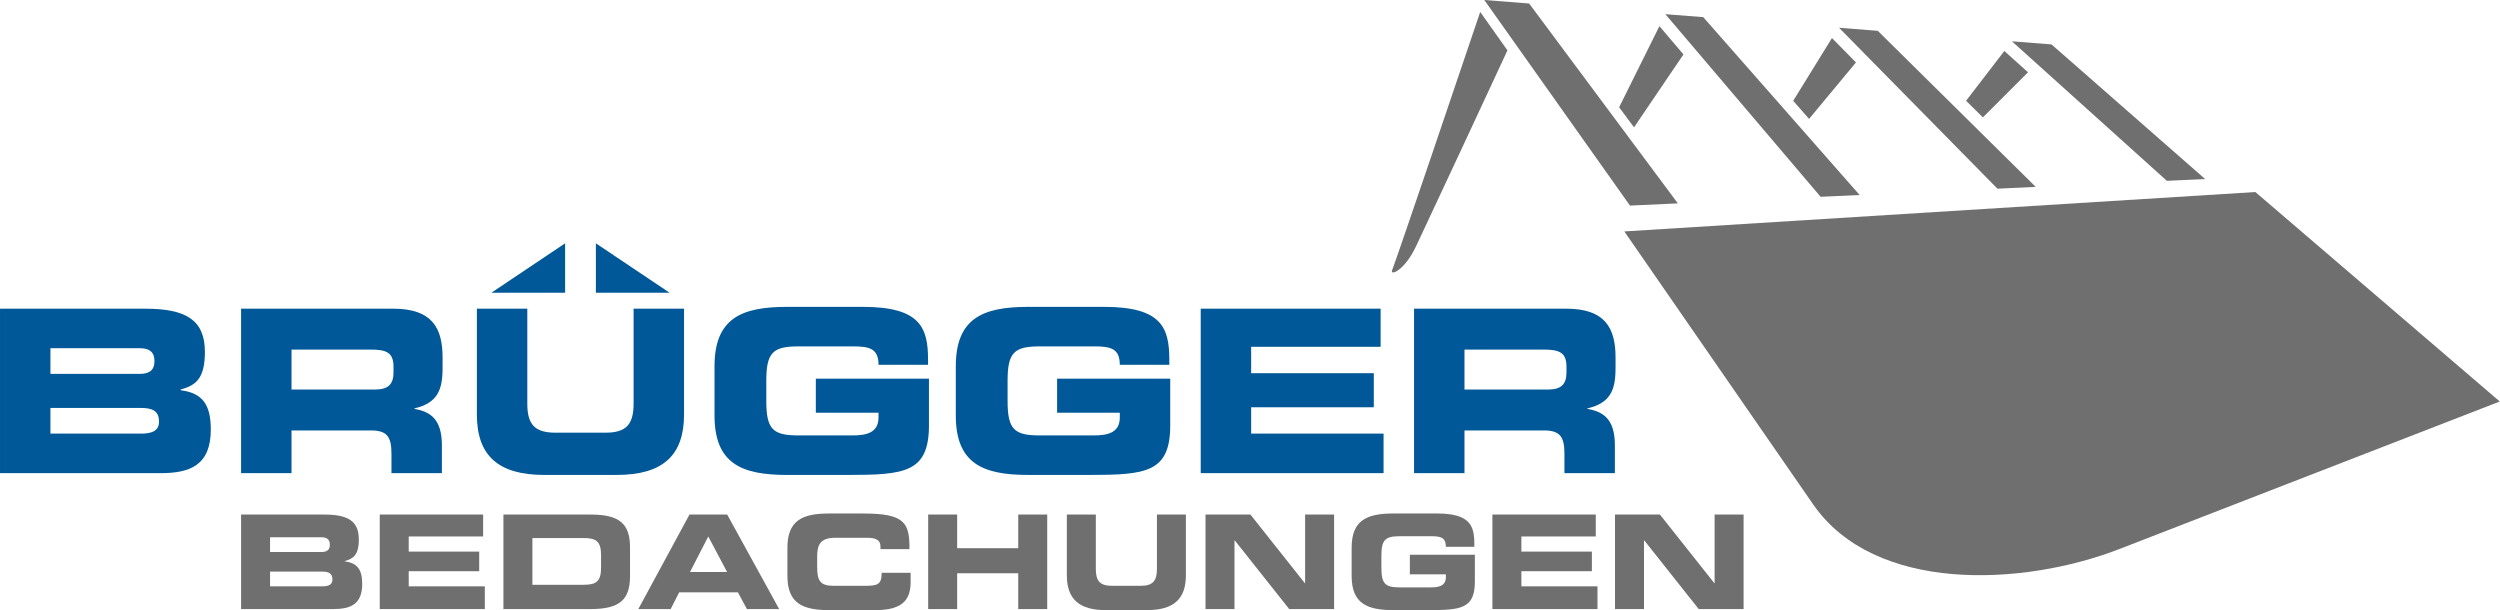
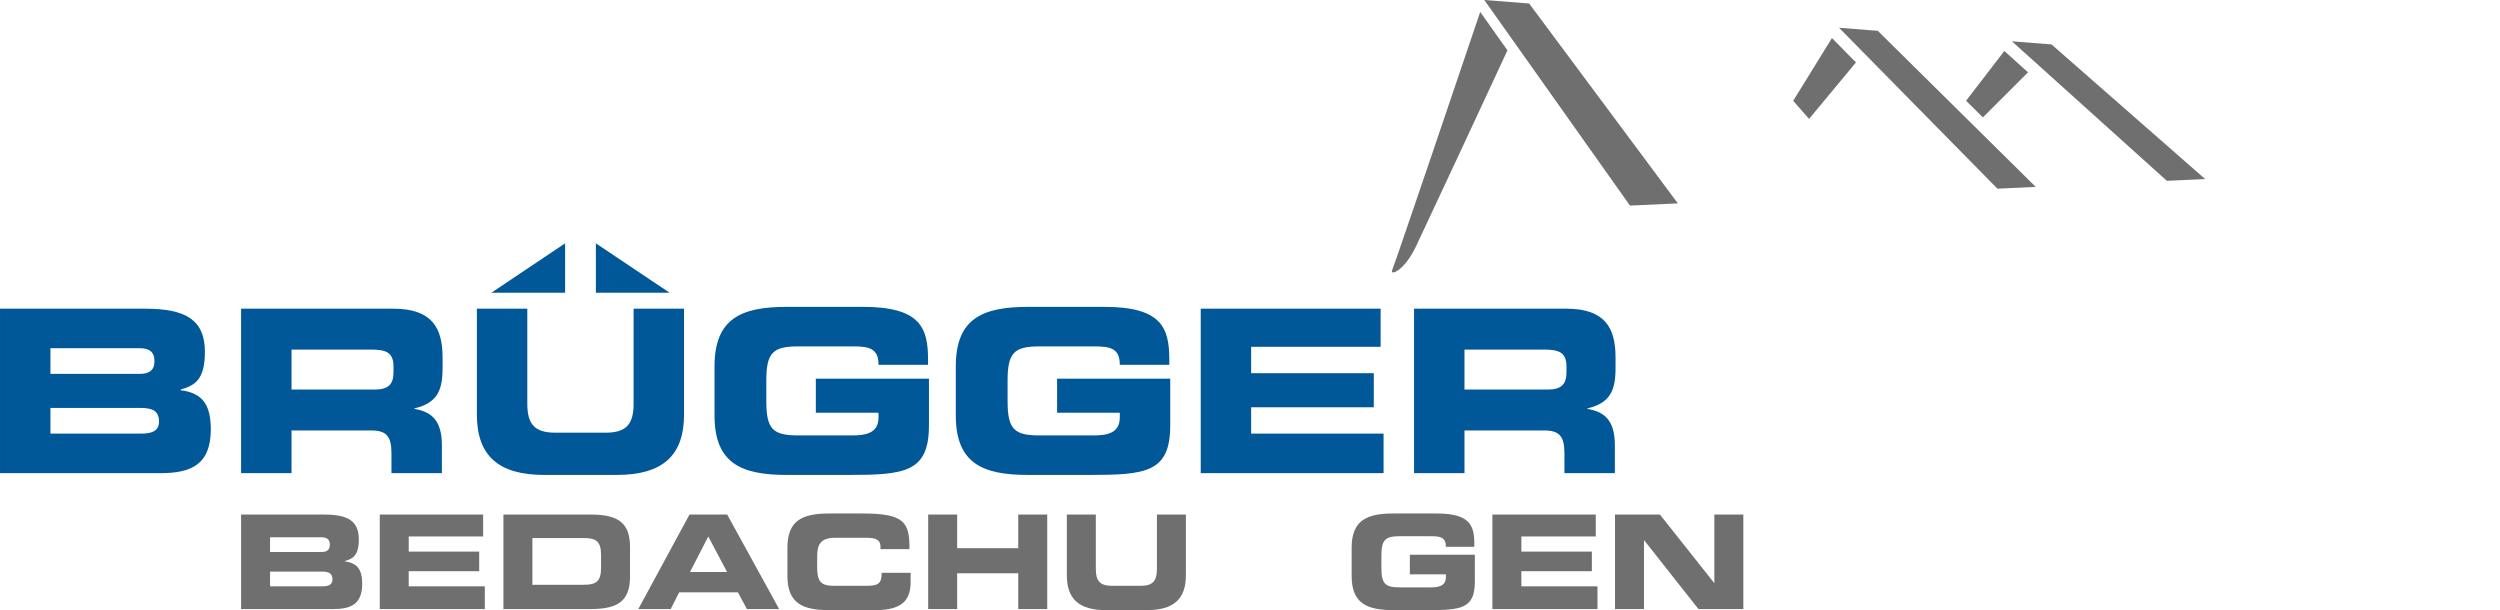
<svg xmlns="http://www.w3.org/2000/svg" width="407.424" height="99.43">
  <defs>
    <clipPath id="a" clipPathUnits="userSpaceOnUse">
      <path d="M-198.536 28.287h305.568v-74.573h-305.568Z" />
    </clipPath>
    <clipPath id="b" clipPathUnits="userSpaceOnUse">
      <path d="M-181.421 0h305.568v-74.573h-305.568Z" />
    </clipPath>
    <clipPath id="c" clipPathUnits="userSpaceOnUse">
      <path d="M-203.553 1.733h305.568V-72.84h-305.568Z" />
    </clipPath>
    <clipPath id="d" clipPathUnits="userSpaceOnUse">
      <path d="M-224.783 3.395H80.785v-74.573h-305.568Z" />
    </clipPath>
    <clipPath id="e" clipPathUnits="userSpaceOnUse">
      <path d="M-245.912 5.05H59.656v-74.573h-305.568Z" />
    </clipPath>
    <clipPath id="f" clipPathUnits="userSpaceOnUse">
      <path d="M-180.923 1.459h305.568v-74.573h-305.568Z" />
    </clipPath>
    <clipPath id="g" clipPathUnits="userSpaceOnUse">
      <path d="M-33.008 71.668H272.56V-2.905H-33.008Z" />
    </clipPath>
    <clipPath id="h" clipPathUnits="userSpaceOnUse">
      <path d="M-46.416 62.891h305.568v-74.573H-46.416Z" />
    </clipPath>
    <clipPath id="i" clipPathUnits="userSpaceOnUse">
      <path d="M-65.073 71.476h305.568V-3.097H-65.073Z" />
    </clipPath>
    <clipPath id="j" clipPathUnits="userSpaceOnUse">
      <path d="M-84.337 69.913h305.568V-4.66H-84.337Z" />
    </clipPath>
    <clipPath id="k" clipPathUnits="userSpaceOnUse">
      <path d="M-96.243 66.944h305.568V-7.629H-96.243Z" />
    </clipPath>
    <clipPath id="l" clipPathUnits="userSpaceOnUse">
      <path d="M-113.448 62.891H192.12v-74.573h-305.568Z" />
    </clipPath>
    <clipPath id="m" clipPathUnits="userSpaceOnUse">
      <path d="M-130.398 62.891H175.17v-74.573h-305.567Z" />
    </clipPath>
    <clipPath id="n" clipPathUnits="userSpaceOnUse">
      <path d="M-147.347 62.891h305.568v-74.573h-305.568Z" />
    </clipPath>
    <clipPath id="o" clipPathUnits="userSpaceOnUse">
      <path d="M-165.207 66.944h305.568V-7.629h-305.568Z" />
    </clipPath>
    <clipPath id="p" clipPathUnits="userSpaceOnUse">
      <path d="M-182.411 62.891h305.568v-74.573h-305.568Z" />
    </clipPath>
    <clipPath id="q" clipPathUnits="userSpaceOnUse">
      <path d="M-197.398 62.891H108.17v-74.573h-305.568Z" />
    </clipPath>
    <clipPath id="r" clipPathUnits="userSpaceOnUse">
-       <path d="M-202.826 3.195h305.568v-74.573h-305.568Z" />
-     </clipPath>
+       </clipPath>
    <clipPath id="s" clipPathUnits="userSpaceOnUse">
      <path d="M-223.914 4.651H81.654v-74.573h-305.568Z" />
    </clipPath>
    <clipPath id="t" clipPathUnits="userSpaceOnUse">
      <path d="M-244.983 6.232H60.585v-74.573h-305.568Z" />
    </clipPath>
    <clipPath id="u" clipPathUnits="userSpaceOnUse">
      <path d="M-6.165 53.001h305.568v-74.573H-6.165Z" />
    </clipPath>
    <clipPath id="v" clipPathUnits="userSpaceOnUse">
      <path d="M-35.63 47.614h305.567V-26.96H-35.63Z" />
    </clipPath>
    <clipPath id="w" clipPathUnits="userSpaceOnUse">
      <path d="M-58.288 37.727H247.28v-74.573H-58.288Z" />
    </clipPath>
    <clipPath id="x" clipPathUnits="userSpaceOnUse">
      <path d="M-87.334 44.78h305.568v-74.572H-87.334Z" />
    </clipPath>
    <clipPath id="y" clipPathUnits="userSpaceOnUse">
      <path d="M-116.825 44.78h305.568v-74.572h-305.568Z" />
    </clipPath>
    <clipPath id="z" clipPathUnits="userSpaceOnUse">
      <path d="M-146.76 37.727h305.568v-74.573H-146.76Z" />
    </clipPath>
    <clipPath id="A" clipPathUnits="userSpaceOnUse">
      <path d="M-179 47.614h305.568V-26.96H-179Z" />
    </clipPath>
    <clipPath id="B" clipPathUnits="userSpaceOnUse">
      <path d="M-69.072 29.74h305.568v-74.574H-69.072Z" />
    </clipPath>
    <clipPath id="C" clipPathUnits="userSpaceOnUse">
      <path d="M-81.845 35.783h305.568V-38.79H-81.845Z" />
    </clipPath>
  </defs>
-   <path d="m0 0 77.15 4.817 29.882-25.609-46.45-18.016c-12.002-4.655-30.015-5.378-37.493 5.433L0 0" clip-path="url(#a)" style="fill:#6f6f6f;fill-opacity:1;fill-rule:nonzero;stroke:none" transform="matrix(1.333 0 0 -1.333 264.715 37.716)" />
  <path d="m0 0 5.484-.429 18.179-24.436-5.853-.27z" clip-path="url(#b)" style="fill:#6f6f6f;fill-opacity:1;fill-rule:nonzero;stroke:none" transform="matrix(1.333 0 0 -1.333 241.895 0)" />
-   <path d="m0 0 4.63-.362 19.12-21.744-4.77-.221z" clip-path="url(#c)" style="fill:#6f6f6f;fill-opacity:1;fill-rule:nonzero;stroke:none" transform="matrix(1.333 0 0 -1.333 271.404 2.31)" />
  <path d="m0 0 4.734-.371 19.31-19.08-4.68-.222z" clip-path="url(#d)" style="fill:#6f6f6f;fill-opacity:1;fill-rule:nonzero;stroke:none" transform="matrix(1.333 0 0 -1.333 299.71 4.527)" />
  <path d="m0 0 4.84-.379 18.786-16.462-4.683-.215z" clip-path="url(#e)" style="fill:#6f6f6f;fill-opacity:1;fill-rule:nonzero;stroke:none" transform="matrix(1.333 0 0 -1.333 327.883 6.733)" />
  <path d="M0 0c-2.087-6.175-9.954-29.435-10.78-31.609-.244-.641 1.492-.107 2.96 3.011 2.958 6.28 8.048 17.22 11.15 23.899z" clip-path="url(#f)" style="fill:#6f6f6f;fill-opacity:1;fill-rule:nonzero;stroke:none" transform="matrix(1.333 0 0 -1.333 241.23 1.945)" />
  <path d="M0 0h6.352c.766 0 1.276.176 1.276.846 0 .781-.51.957-1.276.957H0Zm0 4.197h6.272c.654 0 1.037.239 1.037.894 0 .67-.383.909-1.037.909H0Zm-3.542 4.579H6.655c2.825 0 4.198-.765 4.198-3.032 0-1.978-.719-2.362-1.708-2.649v-.047c1.547-.192 2.122-1.022 2.122-2.761 0-2.537-1.5-3.063-3.527-3.063H-3.542Z" clip-path="url(#g)" style="fill:#6f6f6f;fill-opacity:1;fill-rule:nonzero;stroke:none" transform="matrix(1.333 0 0 -1.333 44.011 95.557)" />
  <path d="M0 0h12.639v-2.682H3.542v-1.85h8.617v-2.393H3.542v-1.851h9.304v-2.777H0Z" clip-path="url(#h)" style="fill:#6f6f6f;fill-opacity:1;fill-rule:nonzero;stroke:none" transform="matrix(1.333 0 0 -1.333 61.888 83.855)" />
  <path d="M0 0h6.288c1.516 0 2.106.43 2.106 2.075v1.564c0 1.643-.59 2.074-2.106 2.074H0Zm-3.543 8.585H7.149c3.543 0 4.787-1.164 4.787-4.021V1.053c0-2.857-1.244-4.021-4.787-4.021H-3.543Z" clip-path="url(#i)" style="fill:#6f6f6f;fill-opacity:1;fill-rule:nonzero;stroke:none" transform="matrix(1.333 0 0 -1.333 86.764 95.301)" />
  <path d="M0 0h4.532L2.233 4.34Zm-.064 7.021h4.611l6.352-11.552H6.958L5.856-2.49h-7.181l-1.038-2.041H-6.32Z" clip-path="url(#j)" style="fill:#6f6f6f;fill-opacity:1;fill-rule:nonzero;stroke:none" transform="matrix(1.333 0 0 -1.333 112.45 93.217)" />
  <path d="M0 0c0 3.383 1.898 4.182 5.091 4.182h4.165c5.042 0 5.697-1.086 5.665-4.358h-3.543v.32c0 .829-.606 1.069-1.66 1.069H5.857c-1.868 0-2.218-.878-2.218-2.316v-1.243c0-1.677.35-2.314 2.026-2.314h3.782c1.596 0 2.075.159 2.075 1.595h3.543v-1.084c0-1.948-.703-3.48-4.261-3.48H5.091C1.898-7.629 0-6.83 0-3.447Z" clip-path="url(#k)" style="fill:#6f6f6f;fill-opacity:1;fill-rule:nonzero;stroke:none" transform="matrix(1.333 0 0 -1.333 128.324 89.259)" />
  <path d="M0 0h3.543v-4.117h7.468V0h3.543v-11.553h-3.543v4.371H3.543v-4.371H0Z" clip-path="url(#l)" style="fill:#6f6f6f;fill-opacity:1;fill-rule:nonzero;stroke:none" transform="matrix(1.333 0 0 -1.333 151.264 83.855)" />
  <path d="M0 0h3.543v-6.669c0-1.47.527-2.044 1.979-2.044h3.51c1.452 0 1.98.574 1.98 2.044V0h3.542v-7.436c0-2.873-1.484-4.246-4.74-4.246H4.739C1.484-11.682 0-10.309 0-7.436Z" clip-path="url(#m)" style="fill:#6f6f6f;fill-opacity:1;fill-rule:nonzero;stroke:none" transform="matrix(1.333 0 0 -1.333 173.863 83.855)" />
-   <path d="M0 0h5.49l6.655-8.393h.032V0h3.543v-11.553h-5.49L3.575-3.16h-.032v-8.393H0Z" clip-path="url(#n)" style="fill:#6f6f6f;fill-opacity:1;fill-rule:nonzero;stroke:none" transform="matrix(1.333 0 0 -1.333 196.462 83.855)" />
  <path d="M0 0c0 3.383 1.899 4.182 5.091 4.182h5.33c4.022 0 4.58-1.453 4.58-3.703V.111h-3.479c0 1.149-.654 1.292-1.787 1.292H5.889c-1.787 0-2.25-.43-2.25-2.409v-1.435c0-1.979.463-2.41 2.25-2.41h3.782c.926 0 1.851.144 1.851 1.26v.335H7.118v2.394h7.947v-3.287c0-3.32-1.723-3.48-5.713-3.48H5.091C1.899-7.629 0-6.83 0-3.447Z" clip-path="url(#o)" style="fill:#6f6f6f;fill-opacity:1;fill-rule:nonzero;stroke:none" transform="matrix(1.333 0 0 -1.333 220.275 89.259)" />
  <path d="M0 0h12.639v-2.682H3.543v-1.85h8.618v-2.393H3.543v-1.851h9.305v-2.777H0Z" clip-path="url(#p)" style="fill:#6f6f6f;fill-opacity:1;fill-rule:nonzero;stroke:none" transform="matrix(1.333 0 0 -1.333 243.215 83.855)" />
-   <path d="M0 0h5.49l6.655-8.393h.032V0h3.543v-11.553h-5.489L3.576-3.16h-.033v-8.393H0Z" clip-path="url(#q)" style="fill:#6f6f6f;fill-opacity:1;fill-rule:nonzero;stroke:none" transform="matrix(1.333 0 0 -1.333 263.197 83.855)" />
+   <path d="M0 0h5.49l6.655-8.393V0h3.543v-11.553h-5.489L3.576-3.16h-.033v-8.393H0Z" clip-path="url(#q)" style="fill:#6f6f6f;fill-opacity:1;fill-rule:nonzero;stroke:none" transform="matrix(1.333 0 0 -1.333 263.197 83.855)" />
  <path d="m0 0-4.927-9.919 1.825-2.452L2.94-3.458z" clip-path="url(#r)" style="fill:#6f6f6f;fill-opacity:1;fill-rule:nonzero;stroke:none" transform="matrix(1.333 0 0 -1.333 270.435 4.26)" />
  <path d="m0 0-4.739-7.674 1.943-2.21 5.731 6.903z" clip-path="url(#s)" style="fill:#6f6f6f;fill-opacity:1;fill-rule:nonzero;stroke:none" transform="matrix(1.333 0 0 -1.333 298.552 6.201)" />
  <path d="m0 0-4.677-6.086 2.055-2.031 5.518 5.51z" clip-path="url(#t)" style="fill:#6f6f6f;fill-opacity:1;fill-rule:nonzero;stroke:none" transform="matrix(1.333 0 0 -1.333 326.645 8.309)" />
  <path d="M0 0h11.053c1.333 0 2.221.306 2.221 1.472 0 1.361-.888 1.667-2.221 1.667H0Zm0 7.304h10.914c1.139 0 1.805.417 1.805 1.555 0 1.166-.666 1.583-1.805 1.583H0Zm-6.165 7.97h17.746c4.915 0 7.303-1.333 7.303-5.276 0-3.444-1.249-4.11-2.971-4.61v-.083c2.693-.334 3.693-1.778 3.693-4.805 0-4.416-2.61-5.332-6.137-5.332H-6.165Z" clip-path="url(#u)" style="fill:#005899;fill-opacity:1;fill-rule:nonzero;stroke:none" transform="matrix(1.333 0 0 -1.333 8.22 70.668)" />
  <path d="M0 0h10.192c1.666 0 2.277.666 2.277 2.11v.667c0 1.778-.888 2.111-2.833 2.111H0Zm-6.165 9.887h18.606c4.749 0 6.027-2.361 6.027-5.971V2.639c0-2.695-.611-4.278-3.444-4.944v-.055c1.833-.333 3.36-1.139 3.36-4.444v-3.416h-6.165v2.416c0 2.111-.611 2.805-2.527 2.805H0v-5.221h-6.165z" clip-path="url(#v)" style="fill:#005899;fill-opacity:1;fill-rule:nonzero;stroke:none" transform="matrix(1.333 0 0 -1.333 47.508 63.485)" />
  <path d="M0 0h6.165v-11.608c0-2.555.916-3.555 3.443-3.555h6.11c2.527 0 3.443 1 3.443 3.555V0h6.166v-12.941c0-4.999-2.583-7.387-8.248-7.387H8.248C2.582-20.328 0-17.94 0-12.941Z" clip-path="url(#w)" style="fill:#005899;fill-opacity:1;fill-rule:nonzero;stroke:none" transform="matrix(1.333 0 0 -1.333 77.717 50.303)" />
  <path d="M0 0c0 5.887 3.305 7.275 8.859 7.275h9.275c6.999 0 7.971-2.527 7.971-6.442V.194H20.05c0 1.999-1.138 2.249-3.11 2.249h-6.693c-3.11 0-3.915-.75-3.915-4.193v-2.499c0-3.444.805-4.193 3.915-4.193h6.582c1.611 0 3.221.25 3.221 2.193v.583h-7.664V-1.5h13.83v-5.721c0-5.776-3-6.053-9.943-6.053H8.859C3.305-13.274 0-11.887 0-5.999Z" clip-path="url(#x)" style="fill:#005899;fill-opacity:1;fill-rule:nonzero;stroke:none" transform="matrix(1.333 0 0 -1.333 116.445 59.707)" />
  <path d="M0 0c0 5.887 3.305 7.275 8.859 7.275h9.275c6.998 0 7.97-2.527 7.97-6.442V.194H20.05c0 1.999-1.138 2.249-3.11 2.249h-6.692c-3.111 0-3.916-.75-3.916-4.193v-2.499c0-3.444.805-4.193 3.916-4.193h6.581c1.611 0 3.221.25 3.221 2.193v.583h-7.664V-1.5h13.83v-5.721c0-5.776-3-6.053-9.943-6.053H8.859C3.305-13.274 0-11.887 0-5.999Z" clip-path="url(#y)" style="fill:#005899;fill-opacity:1;fill-rule:nonzero;stroke:none" transform="matrix(1.333 0 0 -1.333 155.766 59.707)" />
  <path d="M0 0h21.995v-4.666H6.165v-3.221h14.996v-4.166H6.165v-3.221h16.19v-4.832H0Z" clip-path="url(#z)" style="fill:#005899;fill-opacity:1;fill-rule:nonzero;stroke:none" transform="matrix(1.333 0 0 -1.333 195.68 50.303)" />
  <path d="M0 0h10.191c1.667 0 2.278.666 2.278 2.11v.667c0 1.778-.889 2.111-2.832 2.111H0Zm-6.165 9.887h18.606c4.749 0 6.027-2.361 6.027-5.971V2.639c0-2.695-.611-4.278-3.445-4.944v-.055c1.834-.333 3.362-1.139 3.362-4.444v-3.416h-6.166v2.416c0 2.111-.611 2.805-2.528 2.805H0v-5.221h-6.165z" clip-path="url(#A)" style="fill:#005899;fill-opacity:1;fill-rule:nonzero;stroke:none" transform="matrix(1.333 0 0 -1.333 238.667 63.485)" />
  <path d="M0 0v-6.044h-9.016Z" clip-path="url(#B)" style="fill:#005899;fill-opacity:1;fill-rule:nonzero;stroke:none" transform="matrix(1.333 0 0 -1.333 92.096 39.652)" />
  <path d="M0 0h-9.015v6.044Z" clip-path="url(#C)" style="fill:#005899;fill-opacity:1;fill-rule:nonzero;stroke:none" transform="matrix(1.333 0 0 -1.333 109.126 47.71)" />
</svg>